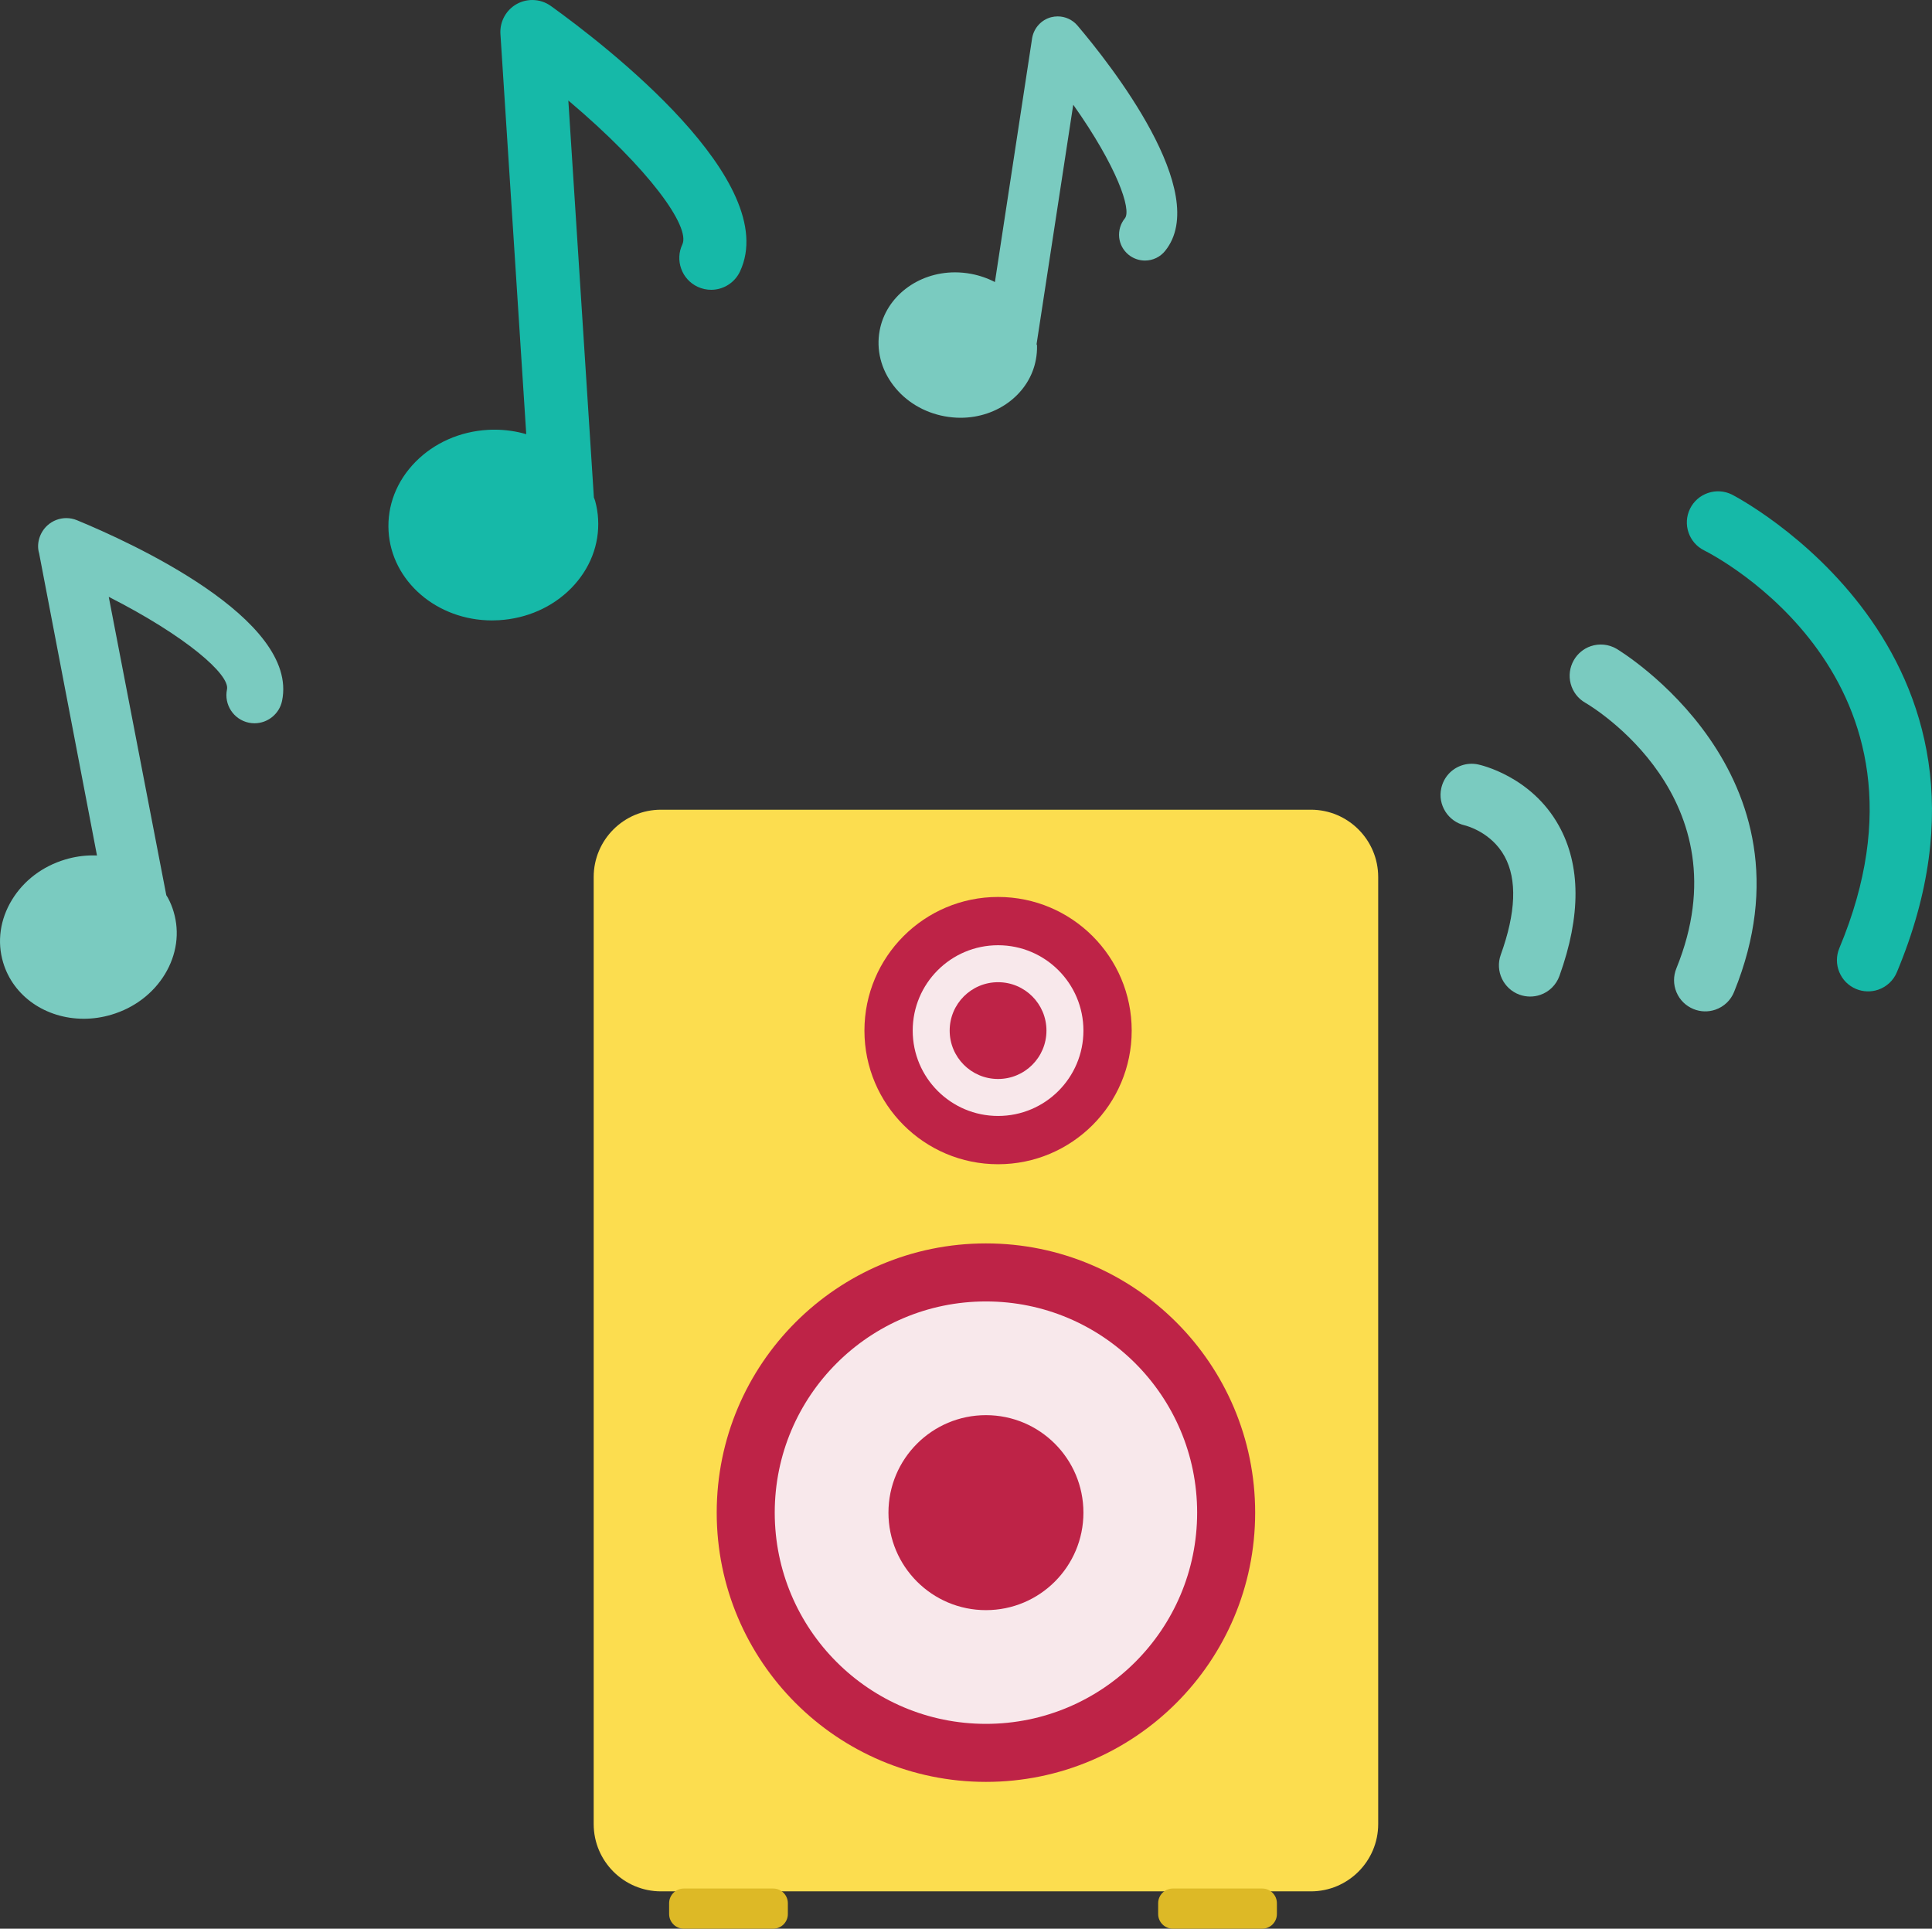
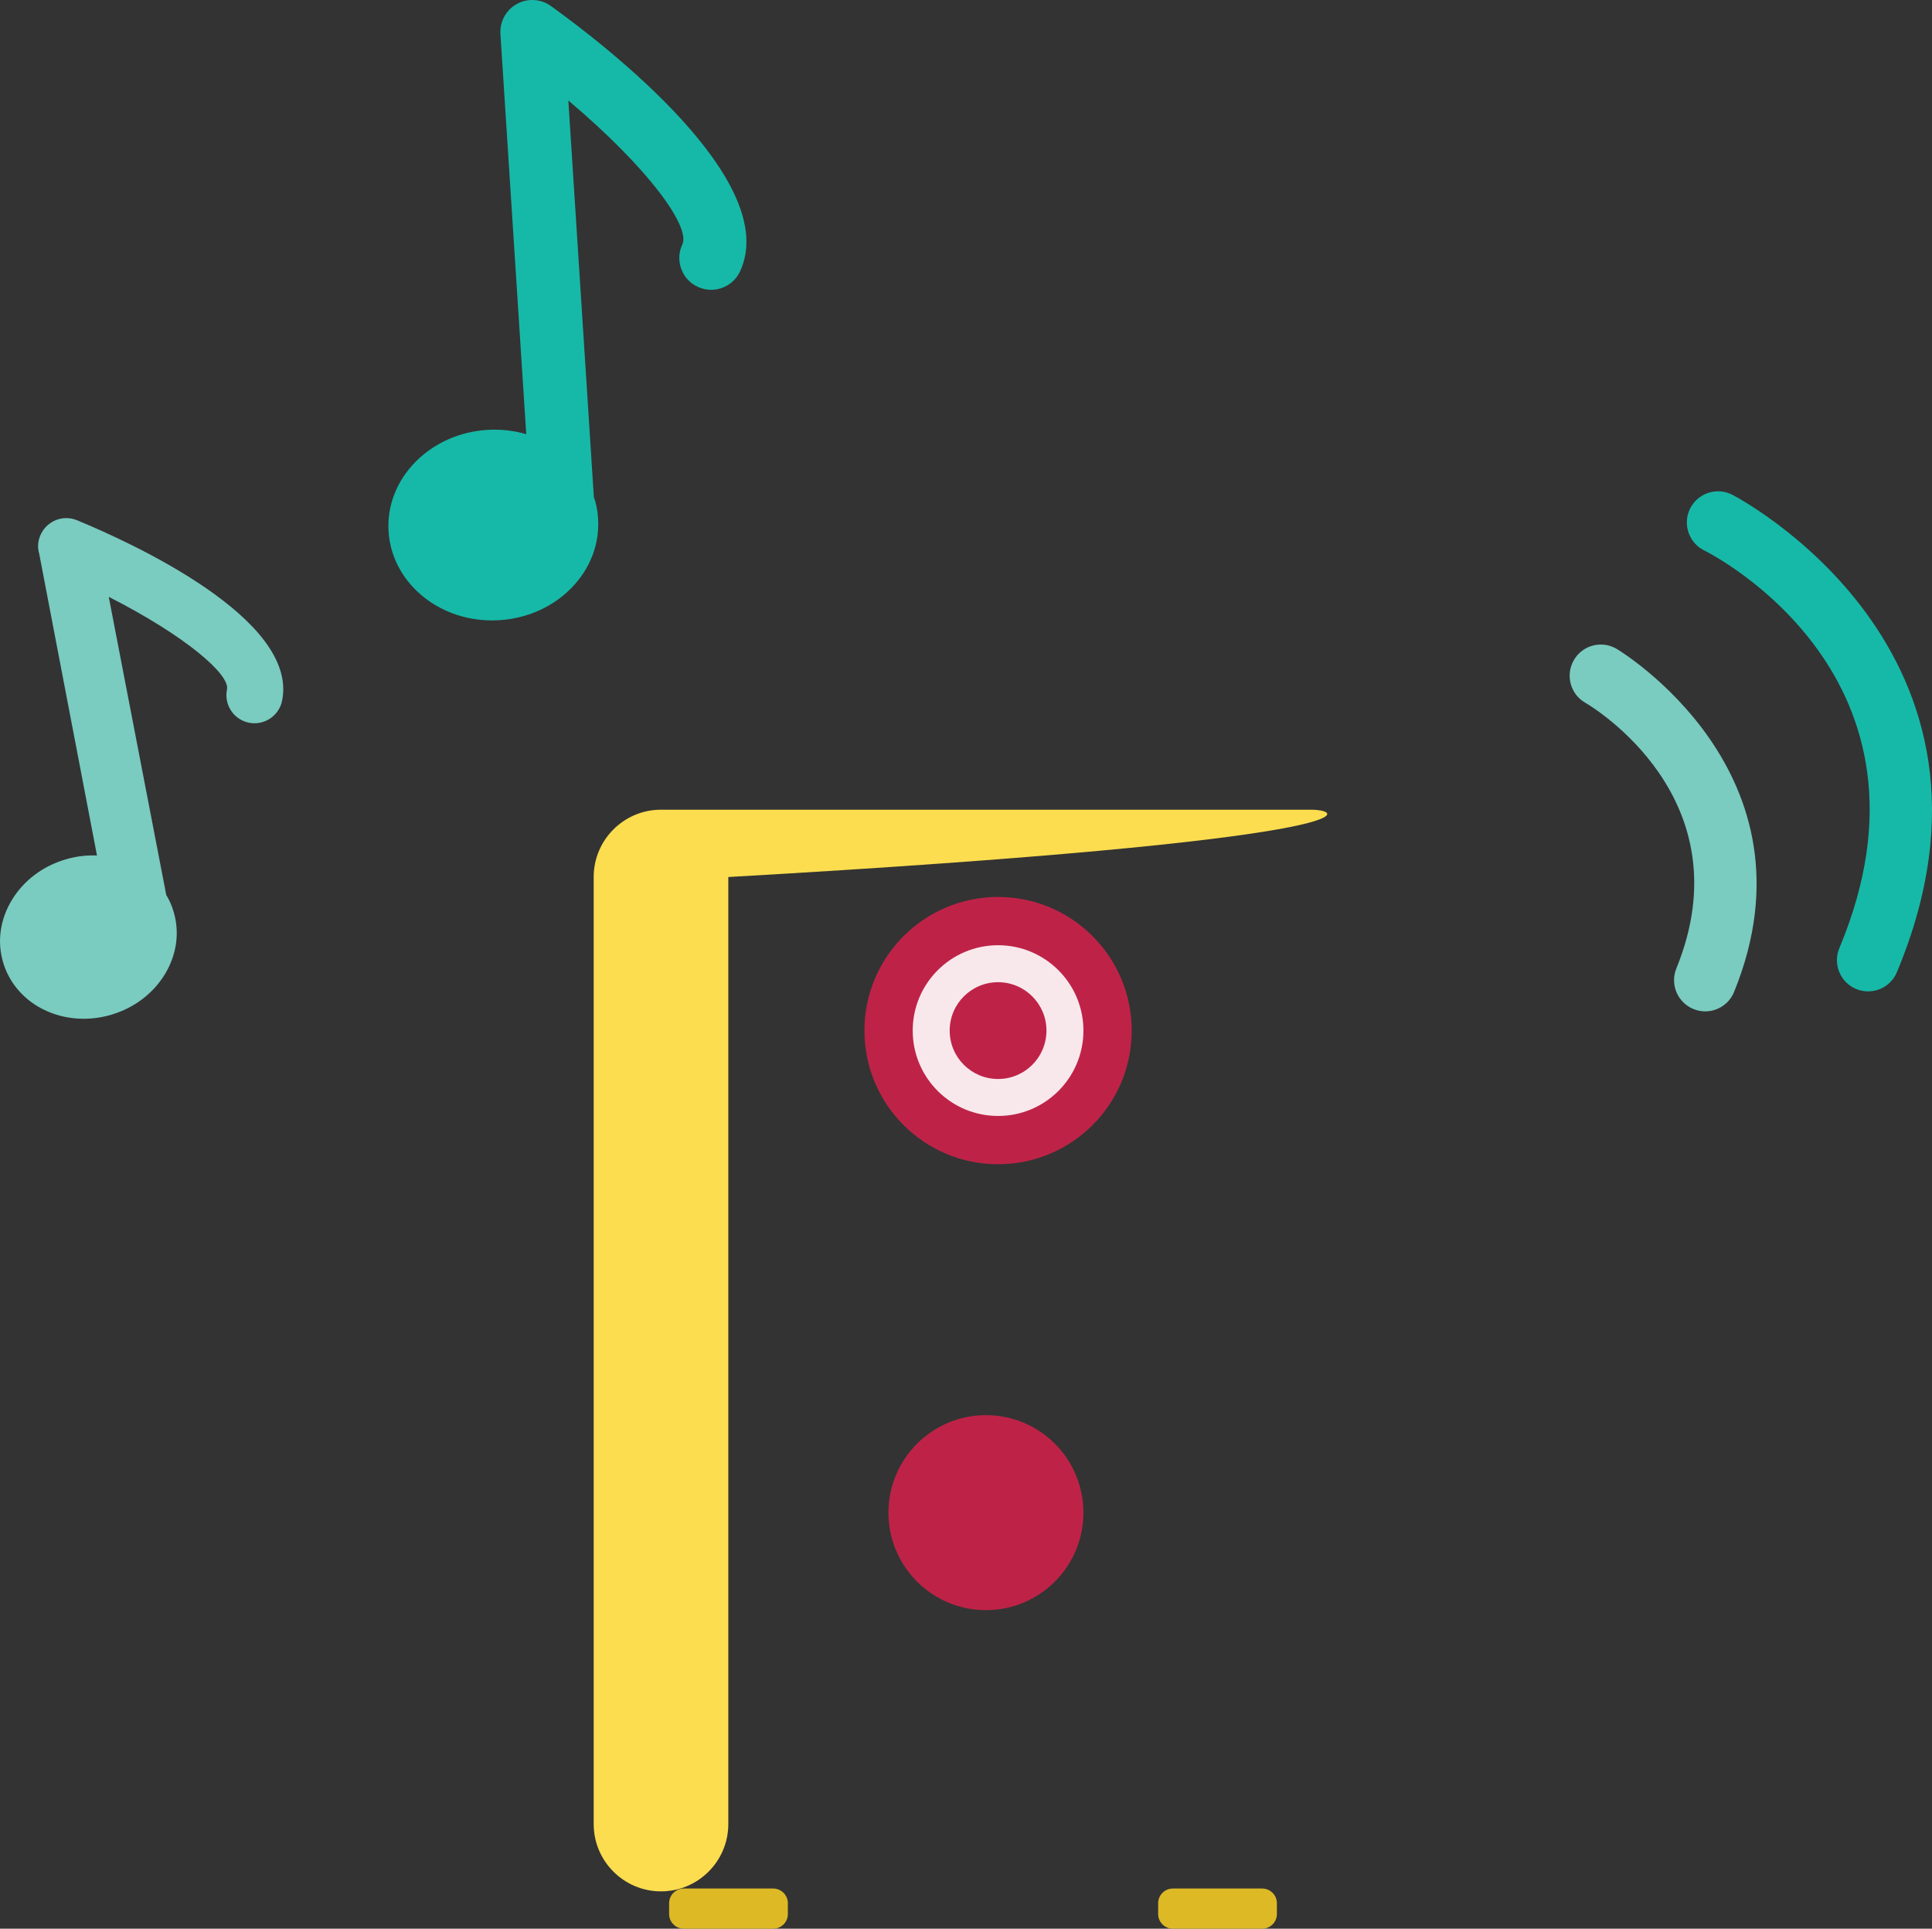
<svg xmlns="http://www.w3.org/2000/svg" version="1.1" id="Layer_1" x="0px" y="0px" viewBox="0 0 79.648 79.508" style="enable-background:new 0 0 79.648 79.508;" xml:space="preserve">
  <rect x="0" y="0" width="79.648" height="79.508" fill="#333333" stroke="none" />
  <style type="text/css">
	.st0{fill:#16B9A8;}
	.st1{fill:#7ACBC0;}
	.st2{fill:#FCDD4F;}
	.st3{fill:#BE2347;}
	.st4{fill:#F8E8EB;}
	.st5{fill:#DDB926;}
</style>
  <g id="XMLID_3577_">
    <path id="XMLID_3601_" class="st0" d="M20.283,25.576c-2.27,0-4.143-1.615-4.264-3.678c-0.063-1.056,0.334-2.073,1.116-2.864   c0.771-0.779,1.826-1.246,2.972-1.313c0.095-0.006,0.188-0.008,0.282-0.008c0.443,0,0.886,0.063,1.306,0.185L20.63,1.392   c-0.029-0.505,0.237-0.986,0.678-1.229C21.504,0.056,21.722,0,21.942,0c0.276,0,0.542,0.085,0.767,0.246   c2.269,1.631,9.533,7.237,7.798,10.945c-0.214,0.459-0.681,0.756-1.189,0.756l0,0c-0.192,0-0.38-0.042-0.556-0.124   c-0.318-0.149-0.559-0.412-0.678-0.742c-0.12-0.33-0.104-0.687,0.046-1.004c0.336-0.72-1.331-3.088-4.7-5.934l1.053,16.364   c0.029,0.072,0.045,0.115,0.057,0.16c0.063,0.236,0.104,0.479,0.117,0.723c0.062,1.056-0.335,2.073-1.116,2.864   c-0.771,0.779-1.826,1.245-2.972,1.313C20.472,25.573,20.378,25.576,20.283,25.576z" />
    <path id="XMLID_3604_" class="st1" d="M3.454,41.997c-1.574,0-2.909-0.931-3.323-2.315c-0.259-0.861-0.13-1.78,0.362-2.587   c0.483-0.794,1.262-1.384,2.193-1.662c0.374-0.113,0.76-0.17,1.145-0.17c0.056,0,0.111,0.001,0.167,0.003L1.613,22.811   c-0.118-0.386,0.013-0.854,0.343-1.153c0.214-0.193,0.49-0.3,0.777-0.3c0.152,0,0.302,0.03,0.443,0.089   c2.161,0.89,9.158,4.06,8.452,7.446c-0.11,0.534-0.588,0.923-1.136,0.923l0,0c-0.079,0-0.158-0.008-0.236-0.024   c-0.627-0.131-1.029-0.747-0.898-1.373c0.127-0.606-1.689-2.194-4.875-3.815l2.373,12.301c0.027,0.04,0.046,0.069,0.063,0.1   c0.101,0.188,0.181,0.382,0.238,0.578c0.258,0.859,0.129,1.777-0.363,2.585C6.31,40.959,5.532,41.549,4.6,41.827   C4.225,41.94,3.839,41.997,3.454,41.997z" />
-     <path id="XMLID_3607_" class="st1" d="M39.599,17.222c-0.218,0-0.439-0.021-0.662-0.062c-0.853-0.159-1.6-0.609-2.104-1.268   c-0.515-0.671-0.716-1.477-0.568-2.269c0.259-1.388,1.565-2.396,3.107-2.396c0.217,0,0.438,0.021,0.66,0.062   c0.346,0.065,0.679,0.18,0.984,0.338l1.536-10.066c0.076-0.415,0.381-0.744,0.778-0.85c0.09-0.023,0.182-0.035,0.273-0.035   c0.314,0,0.611,0.137,0.815,0.376c1.338,1.575,5.553,6.899,3.613,9.293c-0.202,0.251-0.505,0.396-0.83,0.396l0,0   c-0.244,0-0.482-0.084-0.673-0.238c-0.222-0.18-0.36-0.435-0.39-0.719C46.111,9.501,46.194,9.222,46.374,9   c0.283-0.35-0.324-2.131-2.129-4.683l-1.514,9.885c0.002-0.003,0.004-0.005,0.004-0.005c0.012,0,0.016,0.036,0.017,0.073   c0.003,0.188-0.013,0.376-0.048,0.559C42.446,16.215,41.139,17.222,39.599,17.222z" />
    <g id="XMLID_3608_">
-       <path class="st2" d="M54.042,33.379H27.25c-1.531,0-2.775,1.244-2.775,2.775v39.04c0,1.531,1.244,2.775,2.775,2.775h26.792    c1.531,0,2.775-1.244,2.775-2.775v-39.04C56.817,34.623,55.573,33.379,54.042,33.379z" />
+       <path class="st2" d="M54.042,33.379H27.25c-1.531,0-2.775,1.244-2.775,2.775v39.04c0,1.531,1.244,2.775,2.775,2.775c1.531,0,2.775-1.244,2.775-2.775v-39.04C56.817,34.623,55.573,33.379,54.042,33.379z" />
      <g id="XMLID_3609_">
-         <circle class="st3" cx="40.646" cy="62.357" r="11.099" />
-         <circle class="st4" cx="40.646" cy="62.357" r="8.707" />
        <circle class="st3" cx="40.646" cy="62.357" r="4.019" />
      </g>
      <circle class="st3" cx="41.146" cy="42.485" r="5.509" />
      <circle class="st4" cx="41.146" cy="42.485" r="3.519" />
      <circle class="st3" cx="41.146" cy="42.485" r="1.995" />
      <path class="st5" d="M31.876,79.508h-3.687c-0.332,0-0.604-0.272-0.604-0.604v-0.448c0-0.332,0.272-0.604,0.604-0.604h3.687    c0.332,0,0.604,0.272,0.604,0.604v0.448C32.481,79.236,32.209,79.508,31.876,79.508z" />
      <path class="st5" d="M52.037,79.508h-3.687c-0.332,0-0.604-0.272-0.604-0.604v-0.448c0-0.332,0.272-0.604,0.604-0.604h3.687    c0.332,0,0.604,0.272,0.604,0.604v0.448C52.641,79.236,52.369,79.508,52.037,79.508z" />
    </g>
    <g id="XMLID_3611_">
      <path class="st1" d="M70.717,41.623c-0.294,0.101-0.614,0.092-0.901-0.026c-0.319-0.13-0.569-0.376-0.702-0.693    c-0.132-0.316-0.134-0.665-0.004-0.984c2.851-7.007-3.486-10.794-3.758-10.951c-0.296-0.17-0.508-0.447-0.598-0.778    c-0.089-0.332-0.043-0.679,0.129-0.978c0.155-0.269,0.402-0.474,0.695-0.574c0.353-0.121,0.74-0.082,1.062,0.105    c0.085,0.05,8.527,5.108,4.85,14.144C71.353,41.234,71.07,41.502,70.717,41.623z" />
-       <path class="st1" d="M63.497,41.013c-0.274,0.094-0.577,0.091-0.851-0.007c-0.668-0.24-1.016-0.977-0.777-1.645    c0.627-1.738,0.681-3.102,0.159-4.057c-0.549-1.007-1.599-1.27-1.644-1.28c-0.686-0.159-1.121-0.847-0.966-1.533    c0.098-0.44,0.411-0.791,0.837-0.937c0.219-0.075,0.456-0.089,0.683-0.04c0.088,0.018,2.192,0.479,3.326,2.523    c0.908,1.632,0.916,3.716,0.025,6.194C64.155,40.602,63.866,40.887,63.497,41.013z" />
      <path class="st0" d="M77.431,40.799c-0.297,0.102-0.621,0.091-0.911-0.029c-0.32-0.134-0.566-0.383-0.696-0.702    c-0.129-0.317-0.128-0.665,0.004-0.981c4.655-11.129-5.154-16.188-5.574-16.398c-0.634-0.315-0.894-1.088-0.579-1.722    c0.152-0.305,0.413-0.533,0.734-0.643c0.325-0.112,0.674-0.09,0.983,0.06c0.128,0.064,12.369,6.395,6.808,19.694    C78.06,40.416,77.78,40.679,77.431,40.799z" />
    </g>
  </g>
</svg>